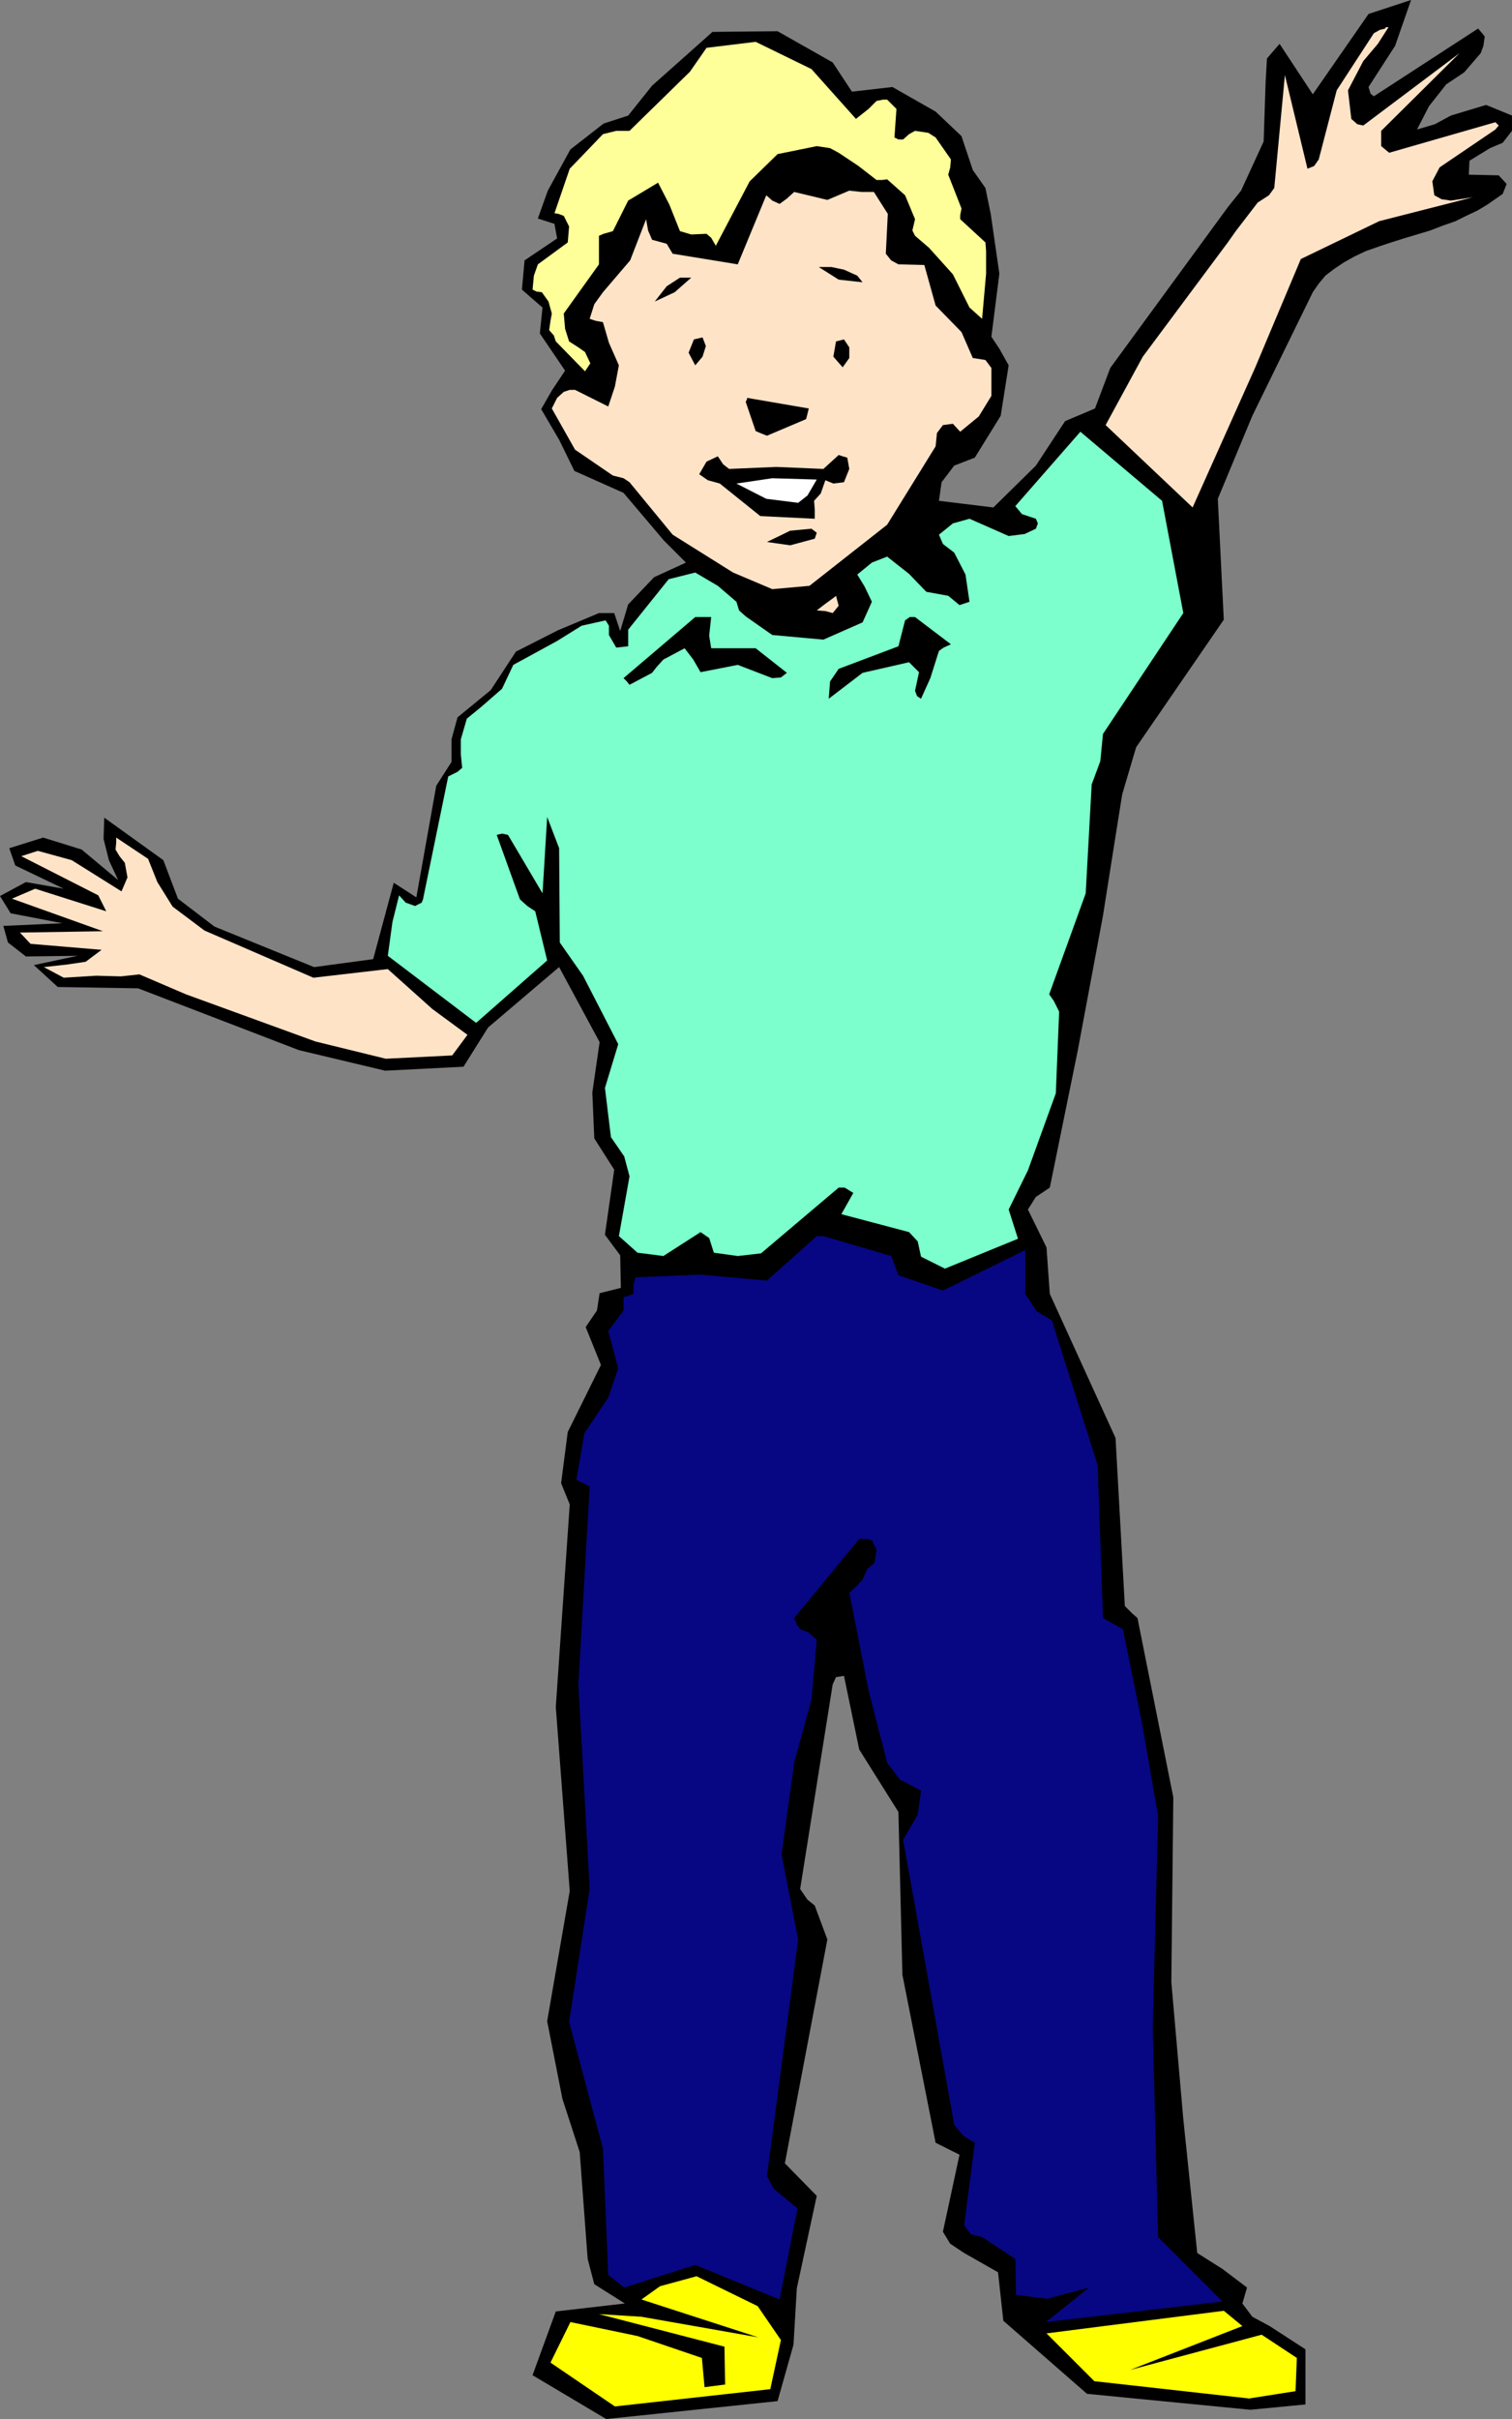
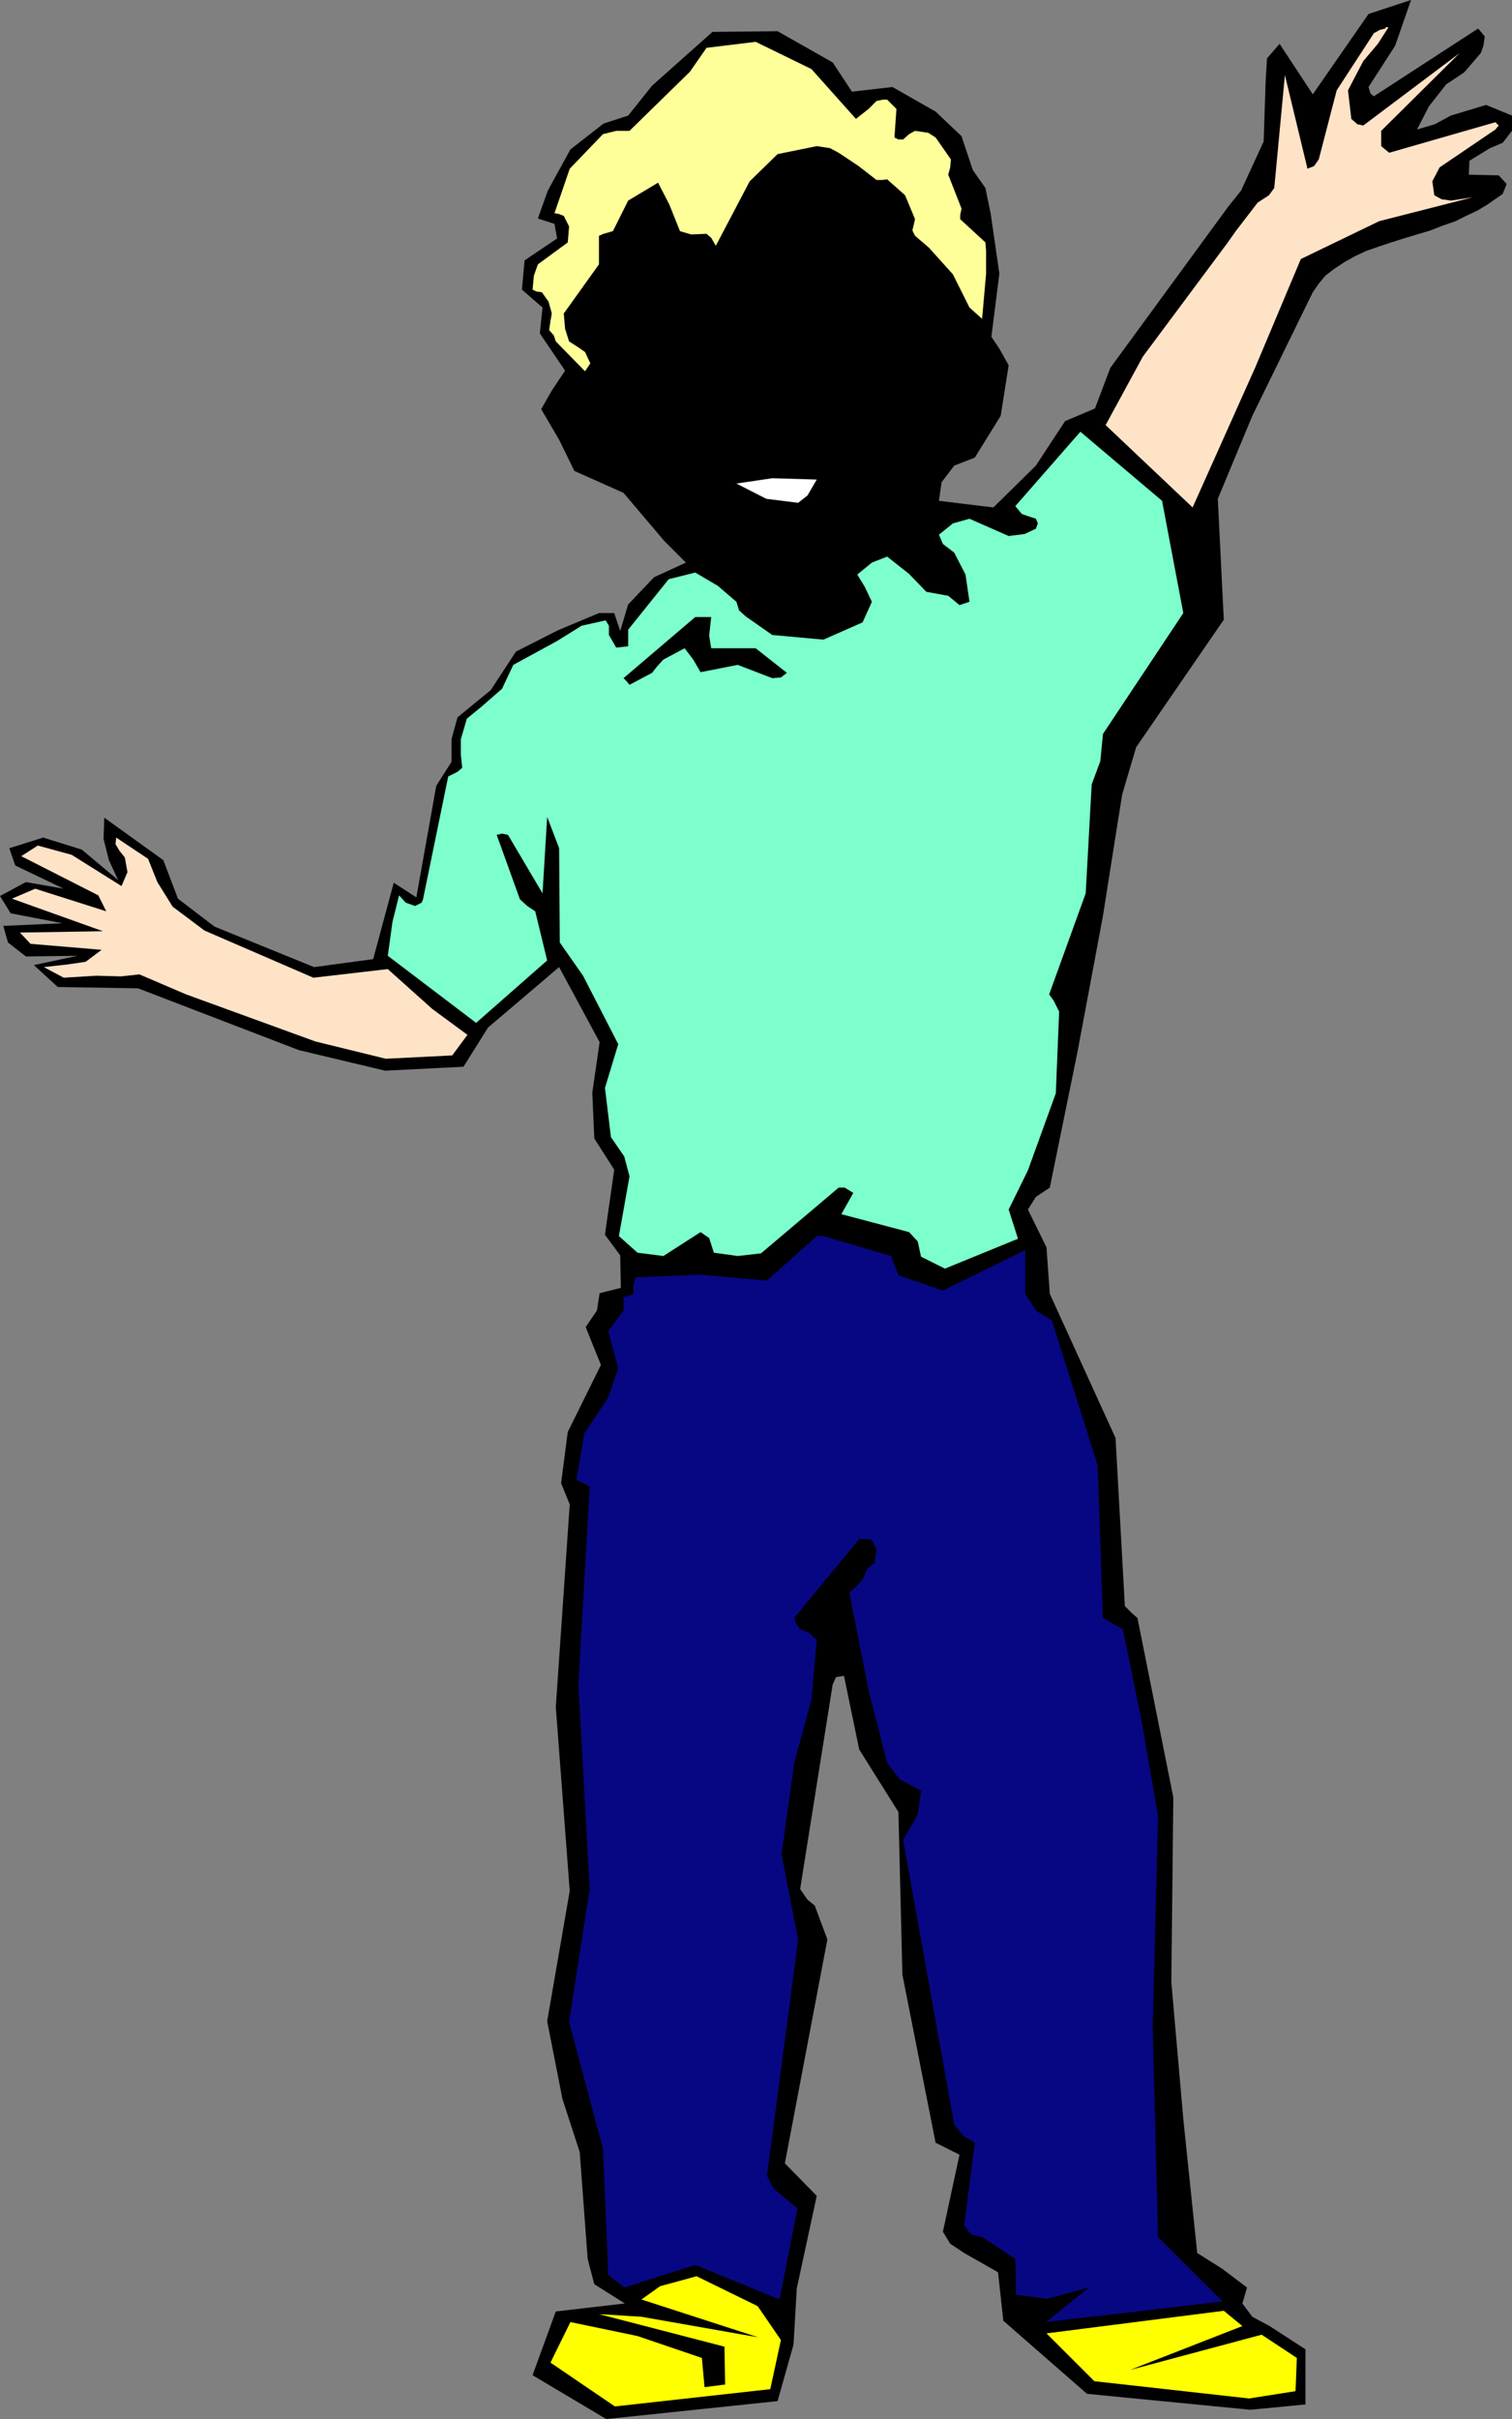
<svg xmlns="http://www.w3.org/2000/svg" xmlns:ns1="http://sodipodi.sourceforge.net/DTD/sodipodi-0.dtd" xmlns:ns2="http://www.inkscape.org/namespaces/inkscape" version="1.0" width="97.366mm" height="155.711mm" id="svg20" ns1:docname="Boy Waving 1.wmf">
  <rect width="100%" height="100%" fill="#808080" stroke="none" />
  <ns1:namedview id="namedview20" pagecolor="#ffffff" bordercolor="#000000" borderopacity="0.25" ns2:showpageshadow="2" ns2:pageopacity="0.0" ns2:pagecheckerboard="0" ns2:deskcolor="#d1d1d1" ns2:document-units="mm" />
  <defs id="defs1">
    <pattern id="WMFhbasepattern" patternUnits="userSpaceOnUse" width="6" height="6" x="0" y="0" />
  </defs>
  <path style="fill:#000000;fill-opacity:1;fill-rule:evenodd;stroke:none" d="m 133.171,491.722 3.717,18.906 4.202,12.927 1.939,26.016 1.616,6.14 7.434,4.686 -16.808,1.939 -5.657,15.513 17.939,10.665 41.697,-4.363 3.879,-13.735 0.808,-13.735 4.848,-22.461 -7.758,-7.918 10.343,-54.456 -3.071,-8.241 -1.778,-1.454 -1.778,-2.585 7.919,-49.77 0.808,-1.778 1.939,-0.323 3.717,17.937 9.535,15.19 0.97,39.59 8.081,40.883 5.818,2.909 -4.04,18.745 1.778,2.909 3.394,2.262 8.242,4.686 1.293,11.796 20.363,17.775 39.757,3.878 13.414,-1.293 v -13.412 l -8.727,-5.656 -4.202,-2.262 -2.424,-3.232 1.131,-3.878 -5.98,-4.525 -6.141,-3.878 -3.394,-32.641 -2.909,-33.288 0.485,-44.922 -8.727,-43.63 -1.293,-1.131 -1.778,-1.778 -2.263,-40.883 -16,-35.065 -0.808,-11.311 -4.525,-9.211 1.939,-3.07 3.394,-2.262 6.788,-33.288 6.141,-32.803 2.424,-15.351 2.263,-14.22 3.394,-11.473 21.333,-31.026 -1.455,-29.41 8.404,-20.199 14.707,-30.056 1.455,-2.101 1.616,-1.939 2.101,-1.616 2.424,-1.616 2.586,-1.454 2.747,-1.293 3.232,-1.131 2.909,-0.97 3.071,-0.97 3.232,-0.97 3.232,-0.97 2.909,-1.131 3.232,-1.131 2.586,-1.293 2.747,-1.293 2.424,-1.454 3.717,-2.585 0.97,-2.424 -1.939,-2.101 -7.273,-0.162 0.162,-3.393 5.01,-3.07 3.071,-1.293 2.263,-2.909 v -1.778 -1.939 l -6.303,-2.585 -8.566,2.585 -3.879,2.101 -4.364,1.293 2.909,-5.656 4.202,-5.333 4.364,-2.909 4.04,-4.686 0.646,-1.778 0.323,-2.262 -0.646,-0.808 -0.97,-1.131 -25.374,16.482 -0.808,-0.646 -0.485,-1.616 6.465,-10.019 L 343.431,0 333.088,3.393 319.512,22.946 l -8.081,-12.281 -3.071,3.555 -0.323,5.656 -0.485,14.543 -5.495,11.958 -3.232,4.04 -28.606,39.105 -3.717,9.857 -7.273,3.07 -7.111,10.827 -10.343,10.18 -13.252,-1.616 0.646,-4.525 3.071,-4.04 5.01,-1.939 6.303,-10.18 1.939,-12.281 -2.263,-4.04 -1.939,-2.909 1.939,-15.351 -2.101,-14.543 -1.293,-6.302 -3.071,-4.363 -2.747,-8.241 -6.303,-5.979 -10.505,-5.979 -9.858,1.131 -4.687,-7.11 -13.414,-7.595 -15.838,0.162 -14.707,13.089 -5.818,7.272 -5.98,1.939 -8.081,6.302 -5.495,10.019 -2.424,6.787 4.04,1.293 0.646,3.555 -7.919,5.333 -0.646,7.11 5.01,4.363 -0.646,6.302 6.141,9.049 -3.232,4.848 -2.586,4.525 4.364,7.433 3.717,7.595 11.959,5.333 9.858,11.635 5.333,5.333 -7.758,3.555 -6.303,6.625 -1.939,6.464 -1.455,-4.363 h -3.717 l -10.02,4.201 -10.182,5.171 -6.141,9.372 -8.081,6.625 -1.455,5.333 v 5.494 l -3.717,5.817 -4.848,27.147 -5.495,-3.555 -5.01,18.583 -14.384,1.939 -24.242,-9.857 -8.889,-6.787 -3.556,-9.372 -14.384,-10.342 -0.162,5.171 1.293,5.171 2.263,4.848 -8.889,-7.433 -9.374,-2.909 -8.242,2.585 1.455,4.201 11.798,5.656 L 6.303,214.593 0,217.986 l 2.586,4.201 12.606,2.424 -14.384,0.646 1.131,4.04 4.364,3.393 12.606,-0.162 -10.667,2.262 5.818,5.332 19.555,0.323 39.111,15.028 21.01,5.009 19.071,-0.97 5.98,-9.534 17.293,-14.705 9.858,18.26 -1.778,12.281 0.485,11.15 4.848,7.595 -2.263,15.836 3.717,5.009 0.162,7.918 -5.172,1.293 -0.646,4.201 -2.747,4.04 3.717,9.211 -8.081,16.321 -1.616,12.443 2.101,5.171 -3.394,49.285 3.394,44.761 z" id="path1" />
-   <path style="fill:#ffe3c7;fill-opacity:1;fill-rule:evenodd;stroke:none" d="m 5.172,208.291 18.747,9.534 1.939,3.878 -17.293,-5.494 -5.657,2.424 22.141,7.918 -20.202,0.323 2.586,2.747 17.293,1.454 -3.879,2.909 -4.364,0.646 -5.818,0.646 4.848,2.585 7.919,-0.485 5.98,0.162 4.525,-0.485 11.313,4.848 31.515,11.473 17.131,4.201 16.161,-0.808 3.717,-5.009 -8.566,-6.302 -10.828,-9.695 -18.101,2.101 -26.505,-11.473 -7.758,-5.817 -3.717,-5.979 -2.263,-5.656 -7.758,-5.171 v 1.293 l -0.162,1.616 0.97,1.616 1.293,1.616 0.646,3.555 -1.455,3.393 -12.121,-7.595 -8.242,-2.262 z" id="path2" />
+   <path style="fill:#ffe3c7;fill-opacity:1;fill-rule:evenodd;stroke:none" d="m 5.172,208.291 18.747,9.534 1.939,3.878 -17.293,-5.494 -5.657,2.424 22.141,7.918 -20.202,0.323 2.586,2.747 17.293,1.454 -3.879,2.909 -4.364,0.646 -5.818,0.646 4.848,2.585 7.919,-0.485 5.98,0.162 4.525,-0.485 11.313,4.848 31.515,11.473 17.131,4.201 16.161,-0.808 3.717,-5.009 -8.566,-6.302 -10.828,-9.695 -18.101,2.101 -26.505,-11.473 -7.758,-5.817 -3.717,-5.979 -2.263,-5.656 -7.758,-5.171 l -0.162,1.616 0.97,1.616 1.293,1.616 0.646,3.555 -1.455,3.393 -12.121,-7.595 -8.242,-2.262 z" id="path2" />
  <path style="fill:#ffe3c7;fill-opacity:1;fill-rule:evenodd;stroke:none" d="m 337.128,6.948 -1.293,0.323 -1.455,0.808 -9.05,13.897 -4.364,16.805 -1.131,1.616 -1.616,0.646 -5.495,-22.784 -2.586,27.47 -1.293,1.778 -2.747,1.778 -5.333,6.948 -1.939,2.747 -20.687,27.794 -9.05,16.644 21.172,20.037 15.192,-33.934 11.151,-26.501 19.071,-9.211 22.788,-5.817 -5.333,0.808 -2.263,-0.323 -1.778,-0.97 -0.485,-3.393 1.778,-3.393 13.576,-9.211 0.808,-0.97 -0.808,-0.808 -25.858,7.433 -1.939,-1.616 V 31.833 l 19.071,-18.906 -23.434,17.613 -1.455,-0.323 -1.455,-1.293 -0.808,-6.948 3.717,-7.11 3.556,-4.201 2.586,-4.04 h -0.646 z" id="path3" />
  <path style="fill:#ffff99;fill-opacity:1;fill-rule:evenodd;stroke:none" d="m 213.331,43.791 h 1.293 l 1.293,-0.162 4.364,3.878 2.424,5.817 -0.646,2.747 0.646,1.293 3.394,2.909 5.818,6.464 4.04,8.08 3.071,2.747 0.97,-10.988 v -5.494 l -0.162,-2.101 -6.141,-5.656 v -0.97 l 0.323,-1.616 -3.232,-8.241 0.485,-1.778 0.162,-1.939 -3.717,-5.333 -1.778,-1.131 -3.232,-0.485 -1.455,0.808 -1.455,1.293 h -1.131 l -0.97,-0.485 0.485,-6.948 -0.97,-0.97 -1.293,-1.293 h -0.97 l -1.616,0.323 -1.939,1.939 -3.071,2.424 -10.828,-12.119 -13.576,-6.625 -11.959,1.454 -4.04,5.817 -14.707,14.382 h -3.232 l -3.232,0.808 -8.081,8.403 -3.717,10.827 0.97,0.162 1.293,0.485 1.293,2.585 -0.323,3.878 -7.273,5.333 -0.97,2.747 -0.323,3.393 0.97,0.485 1.293,0.162 1.616,2.262 0.808,2.909 -0.323,1.778 -0.323,2.262 1.131,1.293 0.485,1.454 7.111,7.272 1.293,-1.939 -1.293,-2.747 -1.616,-1.131 -2.263,-1.454 -0.97,-3.07 -0.323,-3.717 8.566,-11.958 v -6.948 l 1.131,-0.485 2.263,-0.646 3.717,-7.433 7.273,-4.363 2.747,5.333 2.586,6.464 2.747,0.808 3.717,-0.162 1.131,0.97 1.131,1.939 8.242,-15.674 6.788,-6.625 9.535,-1.939 3.232,0.485 2.101,1.131 4.848,3.232 z" id="path4" />
-   <path style="fill:#ffe3c7;fill-opacity:1;fill-rule:evenodd;stroke:none" d="m 206.705,46.377 -5.333,2.262 -8.081,-1.939 -1.778,1.616 -1.778,1.293 -1.778,-0.808 -1.455,-1.293 -6.949,16.805 -15.838,-2.585 -1.455,-2.424 -3.556,-0.97 -0.97,-2.262 -0.485,-2.747 -3.879,10.019 -6.626,7.756 -2.101,2.909 -1.131,3.555 1.455,0.485 1.778,0.323 1.455,5.009 2.424,5.494 -0.97,5.171 -1.616,4.848 -8.081,-4.04 h -1.293 l -1.455,0.485 -1.616,1.454 -1.293,2.585 5.657,10.019 9.212,6.302 2.586,0.646 1.455,0.97 10.505,12.766 14.707,9.211 9.535,4.04 9.05,-0.808 18.909,-14.866 11.798,-19.068 0.323,-3.232 1.455,-1.939 2.424,-0.323 1.778,1.939 4.525,-3.717 3.071,-5.009 v -6.787 l -1.455,-1.939 -3.071,-0.485 -2.747,-6.302 -6.303,-6.464 -2.747,-9.857 -6.303,-0.162 -1.778,-0.97 -1.293,-1.616 0.485,-9.695 -3.394,-5.333 h -3.071 z" id="path5" />
  <path style="fill:#000000;fill-opacity:1;fill-rule:evenodd;stroke:none" d="m 205.412,65.606 -3.071,-0.646 h -3.071 l 4.848,3.07 5.818,0.646 -1.293,-1.616 z" id="path6" />
  <path style="fill:#000000;fill-opacity:1;fill-rule:evenodd;stroke:none" d="m 165.494,67.545 -3.232,2.101 -2.909,3.717 4.848,-2.262 4.04,-3.555 h -1.293 z" id="path7" />
  <path style="fill:#000000;fill-opacity:1;fill-rule:evenodd;stroke:none" d="m 203.473,83.058 -0.646,3.717 2.263,2.585 1.616,-2.262 v -2.585 l -1.293,-1.939 z" id="path8" />
-   <path style="fill:#000000;fill-opacity:1;fill-rule:evenodd;stroke:none" d="m 168.887,82.573 -1.293,3.232 1.616,3.07 1.778,-2.101 0.808,-2.585 -0.808,-2.101 z" id="path9" />
  <path style="fill:#000000;fill-opacity:1;fill-rule:evenodd;stroke:none" d="m 181.493,97.763 2.424,7.11 1.131,0.485 1.616,0.646 9.535,-4.04 0.323,-1.293 0.323,-1.293 -15.03,-2.585 v 0.323 z" id="path10" />
  <path style="fill:#7cffcc;fill-opacity:1;fill-rule:evenodd;stroke:none" d="m 262.947,105.034 -15.838,18.098 1.616,1.939 3.394,1.131 0.485,1.131 -0.485,1.293 -2.747,1.293 -3.879,0.485 -9.535,-4.201 -4.04,1.131 -3.394,2.747 0.97,2.262 2.747,2.101 2.747,5.333 0.97,6.625 -2.424,0.808 -2.747,-2.262 -5.333,-0.97 -4.202,-4.363 -5.333,-4.201 -3.717,1.454 -3.556,2.909 1.778,2.909 1.778,3.717 -2.263,5.009 -9.535,4.201 -12.444,-1.131 -6.465,-4.525 -1.616,-1.454 -0.646,-2.101 -4.525,-3.878 -5.495,-3.232 -6.465,1.616 -9.858,12.281 v 1.778 2.262 l -2.909,0.323 -1.778,-3.07 v -2.262 l -0.808,-1.293 -5.818,1.293 -5.98,3.717 -10.667,5.817 -2.747,5.817 -5.01,4.363 -3.556,2.909 -1.455,5.009 v 3.717 l 0.323,3.232 -1.131,0.97 -2.263,1.131 -6.141,29.894 -0.323,0.808 -1.616,0.808 -2.263,-0.808 -1.616,-1.778 -1.616,6.464 -1.131,8.241 21.495,16.321 17.293,-15.19 -2.909,-11.958 -1.939,-1.293 -1.778,-1.616 -5.657,-15.674 1.293,-0.323 1.455,0.323 8.404,14.22 1.131,-18.583 2.909,7.595 0.162,22.946 5.657,8.08 8.566,16.644 -3.232,10.665 1.455,11.958 3.232,4.686 1.293,4.848 -2.586,14.543 4.525,4.04 6.303,0.808 9.05,-5.817 2.101,1.454 1.131,3.555 5.818,0.808 5.657,-0.646 18.909,-15.998 h 1.455 l 2.101,1.293 -2.909,5.171 16.485,4.363 2.101,2.262 0.808,3.717 5.818,2.909 17.778,-7.272 -2.263,-7.11 4.687,-9.534 6.788,-18.745 0.808,-19.876 -1.293,-2.585 -1.131,-1.616 8.889,-24.562 1.455,-26.501 2.101,-5.656 0.646,-6.625 19.555,-29.41 -5.172,-27.309 z" id="path11" />
  <path style="fill:#000000;fill-opacity:1;fill-rule:evenodd;stroke:none" d="m 204.119,110.69 -3.717,3.393 -11.475,-0.485 -11.475,0.485 -1.455,-1.131 -1.293,-1.939 -2.747,1.293 -1.778,3.07 2.101,1.454 2.909,0.808 9.858,7.918 13.252,0.646 v -2.262 l -0.162,-2.101 1.616,-1.778 1.131,-3.232 1.939,0.808 2.586,-0.323 1.293,-3.232 -0.485,-2.747 -1.131,-0.323 z" id="path12" />
  <path style="fill:#ffffff;fill-opacity:1;fill-rule:evenodd;stroke:none" d="m 198.786,116.669 -10.828,-0.323 -8.727,1.293 7.273,3.717 7.758,0.97 2.263,-1.778 z" id="path13" />
  <path style="fill:#000000;fill-opacity:1;fill-rule:evenodd;stroke:none" d="m 197.493,128.627 -5.172,0.485 -5.657,2.747 5.657,0.808 5.98,-1.616 0.485,-1.454 z" id="path14" />
-   <path style="fill:#ffe3c7;fill-opacity:1;fill-rule:evenodd;stroke:none" d="m 202.665,145.594 -1.778,1.293 -2.101,1.616 2.101,0.162 1.778,0.485 1.455,-1.778 -0.646,-2.424 -0.162,0.162 z" id="path15" />
-   <path style="fill:#000000;fill-opacity:1;fill-rule:evenodd;stroke:none" d="m 222.705,150.118 h -1.293 l -1.131,0.808 -1.616,6.302 -14.545,5.494 -2.101,3.07 -0.323,4.201 8.242,-6.302 11.313,-2.585 2.424,2.424 -0.97,4.525 0.485,1.293 0.97,0.646 2.263,-5.009 2.101,-6.625 1.131,-0.808 1.778,-0.808 z" id="path16" />
  <path style="fill:#000000;fill-opacity:1;fill-rule:evenodd;stroke:none" d="m 171.958,150.118 h -1.131 -1.616 l -17.454,14.866 0.808,0.808 0.646,0.808 5.495,-2.909 1.131,-1.454 1.616,-1.778 5.172,-2.747 2.101,2.747 1.778,3.07 9.05,-1.778 8.404,3.232 2.101,-0.162 1.455,-1.131 -7.596,-5.979 H 173.089 l -0.485,-3.07 0.485,-4.525 h -0.485 z" id="path17" />
  <path style="fill:#070783;fill-opacity:1;fill-rule:evenodd;stroke:none" d="m 200.402,300.721 h -0.646 -0.97 l -12.121,10.827 -16.161,-1.454 -15.838,0.646 -0.485,1.778 v 2.262 l -0.808,0.323 -1.616,0.485 v 1.131 2.101 l -3.717,5.009 2.424,9.049 -2.424,7.11 -5.818,8.726 -1.939,11.311 1.293,0.646 1.939,0.97 -2.747,48.154 2.747,49.77 -5.01,32.318 8.242,30.864 1.293,30.702 3.879,3.07 17.293,-5.494 20.525,8.403 4.364,-22.138 -5.818,-4.848 -1.616,-3.07 7.596,-57.526 -4.04,-20.684 3.071,-22.3 4.202,-15.351 1.293,-14.543 -1.939,-1.778 -2.101,-0.808 -0.808,-1.131 -0.646,-1.616 15.838,-19.229 h 1.778 l 1.293,0.323 1.131,2.262 -0.485,3.232 -1.778,1.454 -1.131,2.585 -1.293,1.454 -1.939,1.778 4.687,23.754 4.525,17.613 3.071,4.04 5.172,2.747 -0.808,5.817 -3.556,6.14 12.444,69.323 2.263,2.747 2.747,1.616 -2.586,20.037 1.616,2.262 2.747,0.646 8.081,5.332 0.162,8.726 7.596,0.97 10.182,-2.747 -10.505,8.403 42.99,-5.009 -15.677,-15.674 -1.293,-51.063 1.293,-51.386 -4.04,-23.269 -4.525,-22.138 -4.848,-2.747 -1.293,-37.166 -11.151,-35.227 -3.717,-2.262 -2.747,-4.201 v -10.665 l -20.04,9.857 -10.828,-3.717 -1.778,-4.686 z" id="path18" />
  <path style="fill:#ffff00;fill-opacity:1;fill-rule:evenodd;stroke:none" d="m 184.402,561.044 -14.869,-7.272 -8.889,2.424 -4.525,3.232 28.444,9.211 -28.444,-5.009 -10.343,-0.646 30.545,7.918 0.162,9.211 -5.01,0.646 -0.646,-7.11 -15.677,-5.333 -16.323,-3.393 -4.848,9.857 7.596,5.171 8.081,5.494 37.818,-4.201 2.586,-11.958 z" id="path19" />
  <path style="fill:#ffff00;fill-opacity:1;fill-rule:evenodd;stroke:none" d="m 254.705,567.67 43.151,-5.494 4.525,3.717 -27.313,10.665 32,-8.564 8.566,5.656 -0.323,8.08 -11.313,1.778 -37.656,-4.201 z" id="path20" />
</svg>